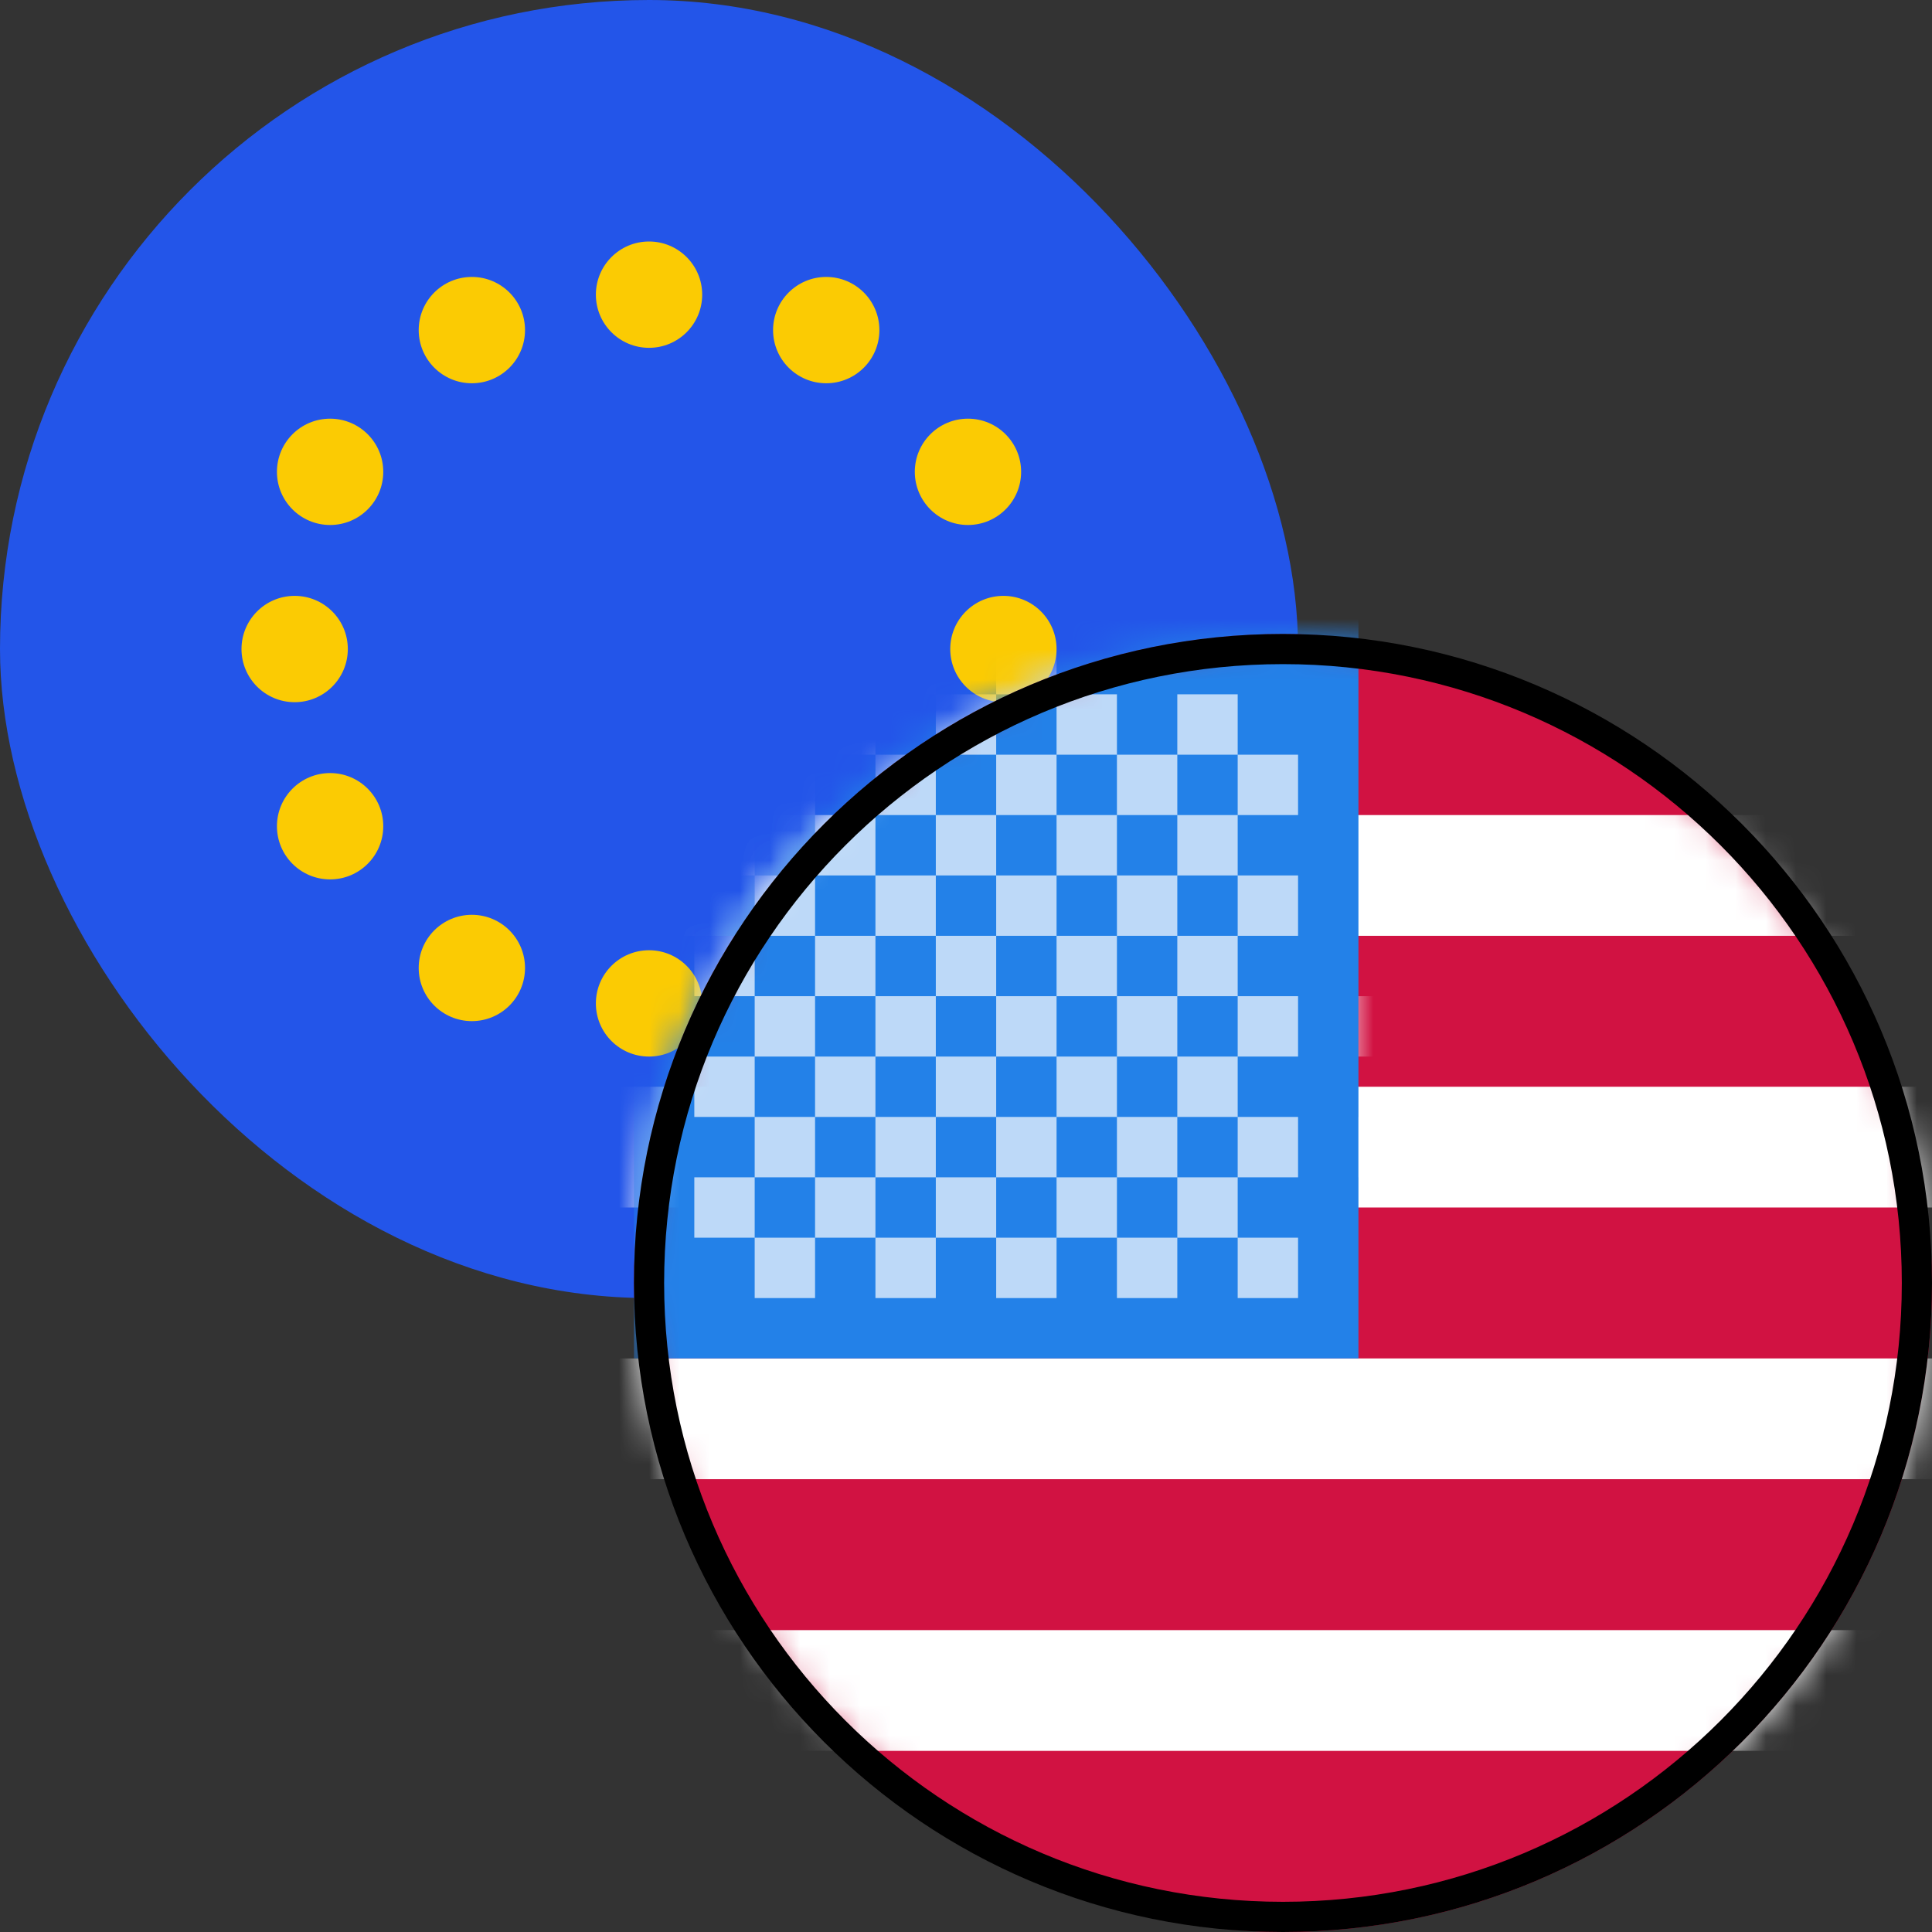
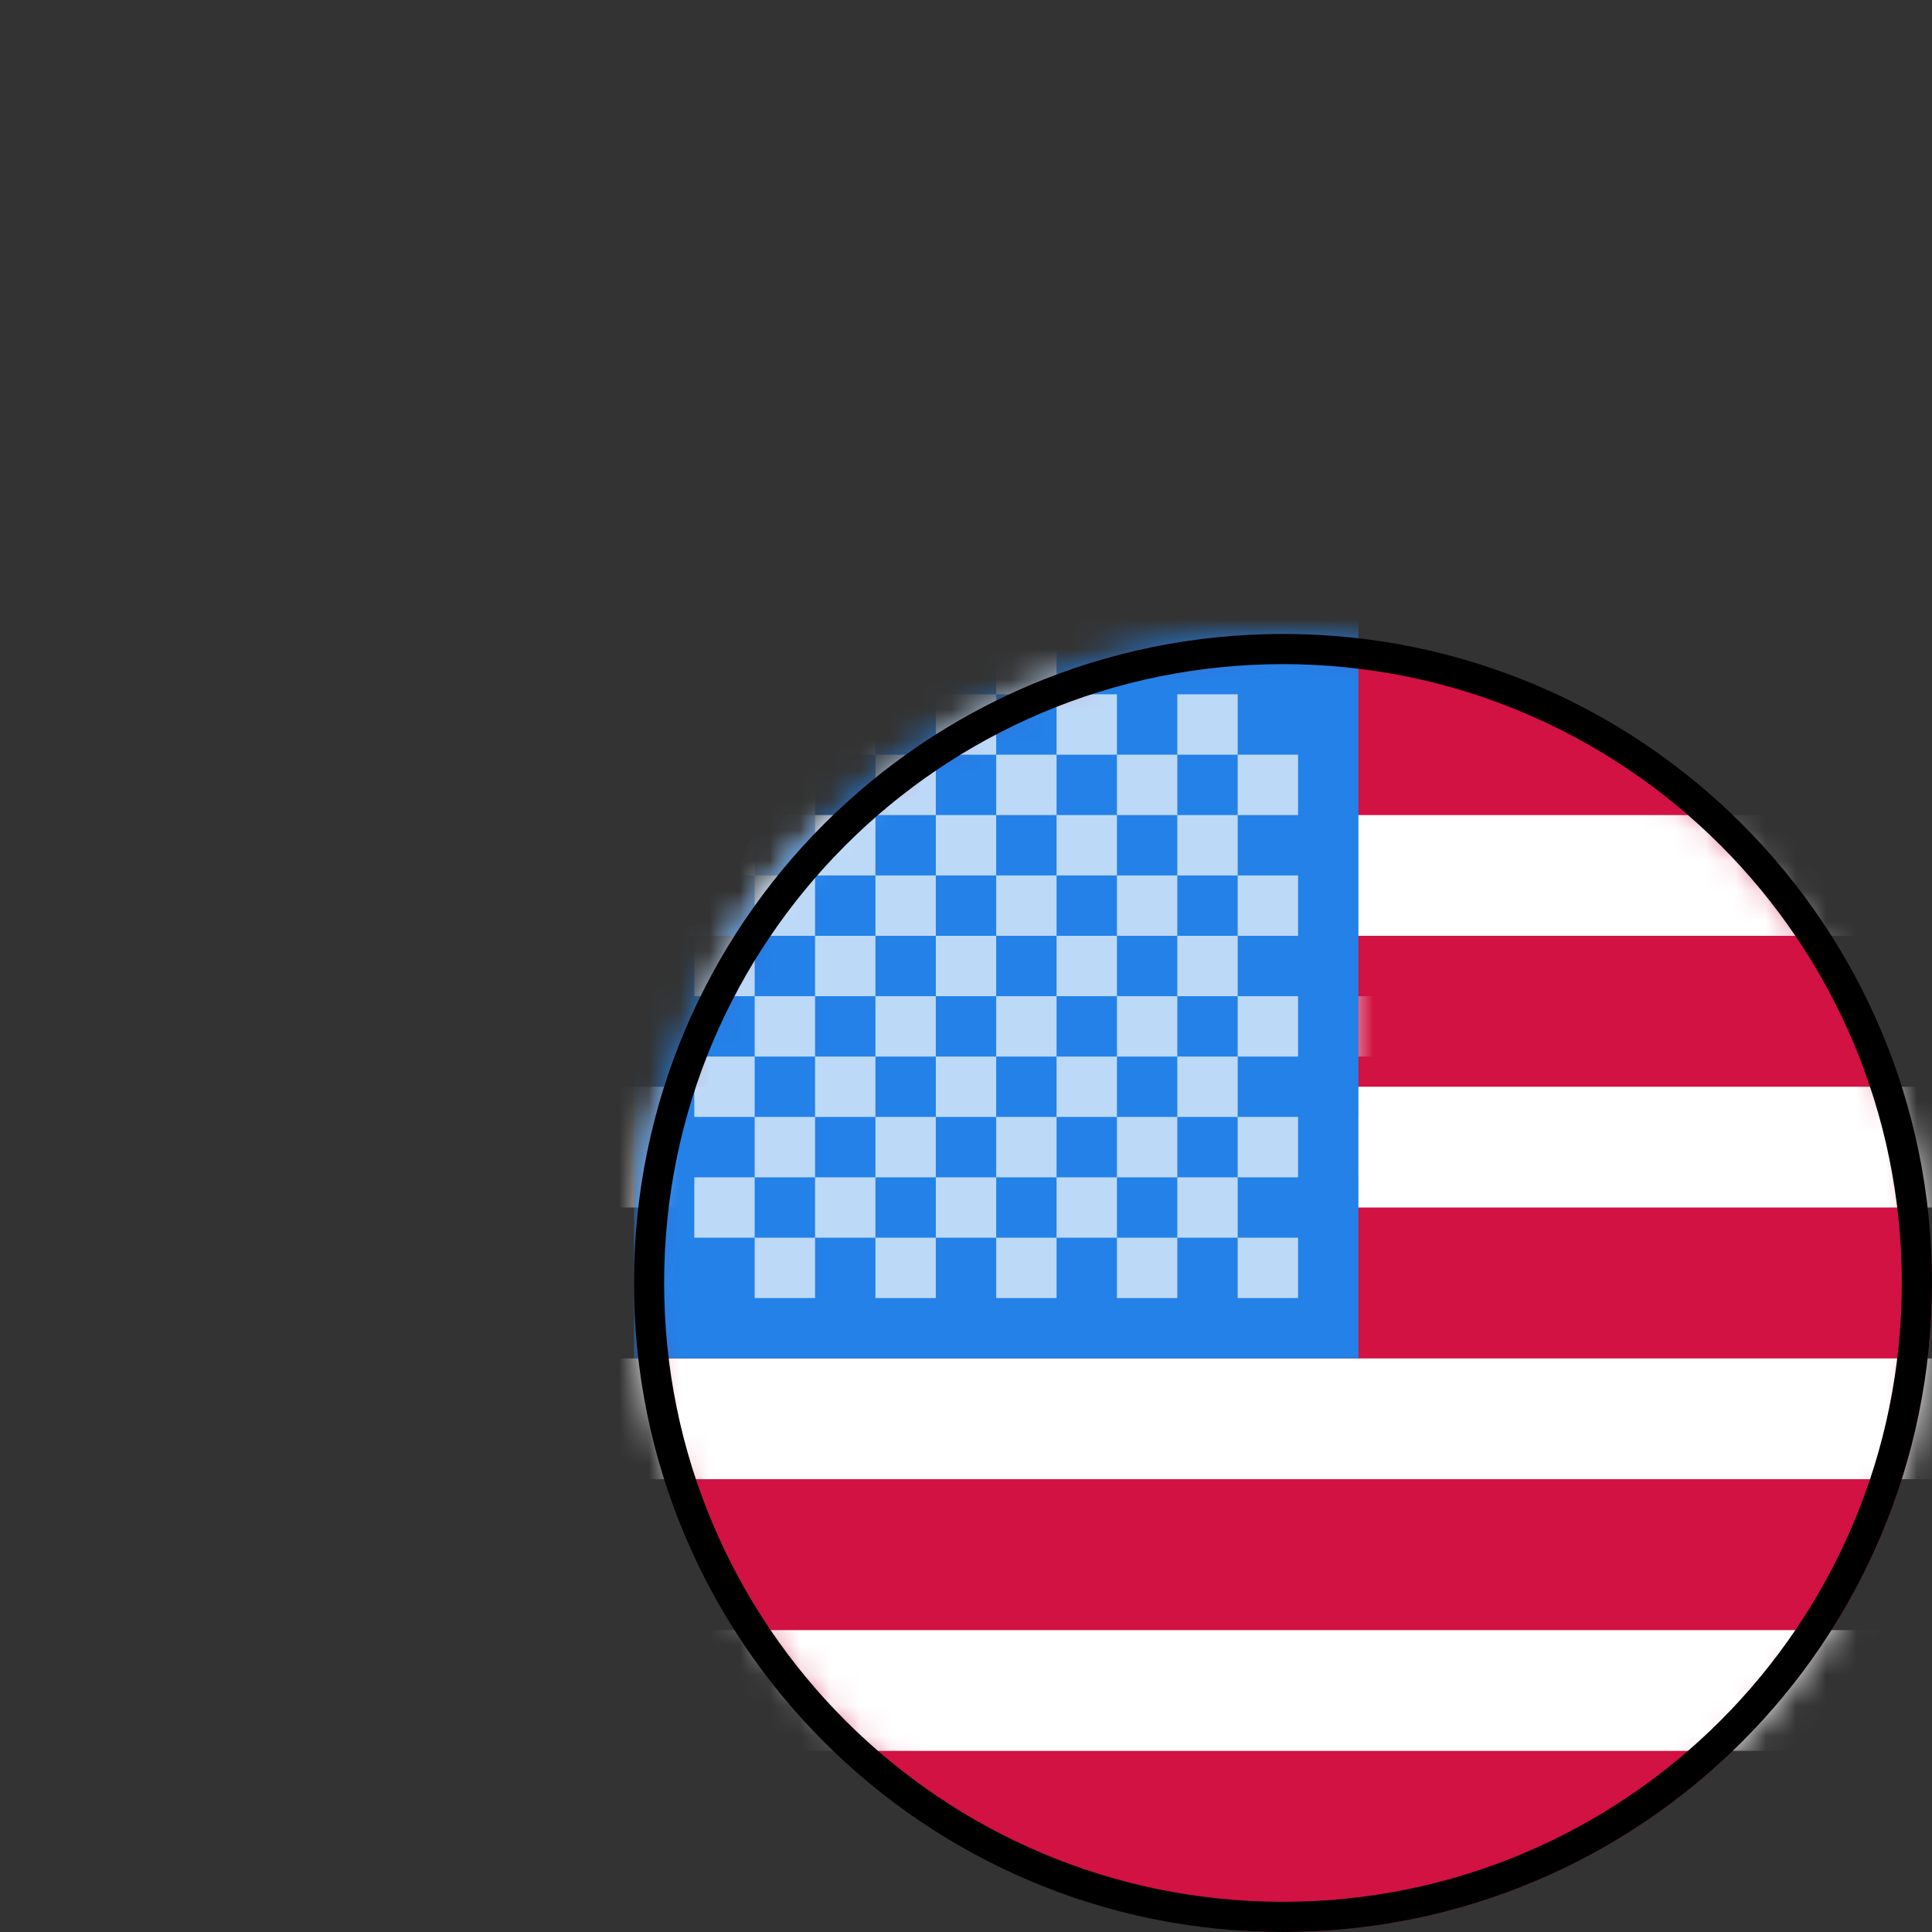
<svg xmlns="http://www.w3.org/2000/svg" xmlns:xlink="http://www.w3.org/1999/xlink" width="64" height="64">
  <rect width="100%" height="100%" fill="#333333" stroke="none" />
  <defs>
-     <rect id="a" width="43" height="43" rx="21.5" />
    <rect id="c" width="43" height="43" rx="21.5" />
    <path id="e" d="M0 0h24v26H0z" />
    <path d="M21 42.5C21 30.626 30.623 21 42.5 21 54.374 21 64 30.623 64 42.5 64 54.374 54.377 64 42.5 64 30.626 64 21 54.377 21 42.5zm1 0C22 53.824 31.178 63 42.5 63 53.824 63 63 53.822 63 42.5 63 31.176 53.822 22 42.5 22 31.176 22 22 31.178 22 42.5z" id="g" />
  </defs>
  <g fill="none" fill-rule="evenodd">
    <mask id="b" fill="#fff">
      <use xlink:href="#a" />
    </mask>
    <use fill="#2355E9" xlink:href="#a" />
    <g mask="url(#b)">
      <g transform="translate(8 8)" fill="#FBCB03">
        <g transform="translate(1.174)">
          <circle cx="12.326" cy="1.761" r="1.761" />
          <circle cx="6.457" cy="2.935" r="1.761" />
          <circle cx="18.196" cy="2.935" r="1.761" />
          <circle cx="22.891" cy="7.63" r="1.761" />
          <circle cx="1.761" cy="7.63" r="1.761" />
        </g>
        <g transform="matrix(1 0 0 -1 1.174 27)">
          <circle cx="12.326" cy="1.761" r="1.761" />
          <circle cx="6.457" cy="2.935" r="1.761" />
          <circle cx="18.196" cy="2.935" r="1.761" />
          <circle cx="22.891" cy="7.63" r="1.761" />
          <circle cx="1.761" cy="7.63" r="1.761" />
        </g>
        <circle cx="25.239" cy="13.5" r="1.761" />
        <circle cx="1.761" cy="13.5" r="1.761" />
      </g>
    </g>
    <g transform="translate(21 21)">
      <mask id="d" fill="#fff">
        <use xlink:href="#c" />
      </mask>
      <use fill="#D11242" xlink:href="#c" />
      <path fill="#FFF" mask="url(#d)" d="M-2 33h45v4H-2zM-2 6h45v4H-2zM-2 15h45v4H-2zM-2 24h45v4H-2z" />
      <g mask="url(#d)">
        <g transform="translate(0 -2)">
          <mask id="f" fill="#fff">
            <use xlink:href="#e" />
          </mask>
          <use fill="#2381E8" xlink:href="#e" />
          <g opacity=".7" mask="url(#f)" fill="#FFF">
            <path d="M20 22h2v2h-2zM16 22h2v2h-2zM12 22h2v2h-2zM8 22h2v2H8zM4 22h2v2H4zM18 20h2v2h-2zM14 20h2v2h-2zM10 20h2v2h-2zM6 20h2v2H6zM2 20h2v2H2zM24 18h2v2h-2zM20 18h2v2h-2zM16 18h2v2h-2zM12 18h2v2h-2zM8 18h2v2H8zM4 18h2v2H4zM18 16h2v2h-2zM14 16h2v2h-2zM10 16h2v2h-2zM6 16h2v2H6zM2 16h2v2H2zM24 14h2v2h-2zM20 14h2v2h-2zM16 14h2v2h-2zM12 14h2v2h-2zM8 14h2v2H8zM4 14h2v2H4zM18 12h2v2h-2zM14 12h2v2h-2zM10 12h2v2h-2zM6 12h2v2H6zM2 12h2v2H2zM20 10h2v2h-2zM16 10h2v2h-2zM12 10h2v2h-2zM8 10h2v2H8zM4 10h2v2H4zM0 10h2v2H0zM18 8h2v2h-2zM14 8h2v2h-2zM10 8h2v2h-2zM6 8h2v2H6zM2 8h2v2H2zM20 6h2v2h-2zM16 6h2v2h-2zM12 6h2v2h-2zM8 6h2v2H8zM4 6h2v2H4zM0 6h2v2H0zM18 4h2v2h-2zM14 4h2v2h-2zM10 4h2v2h-2zM6 4h2v2H6zM2 4h2v2H2zM12 2h2v2h-2zM8 2h2v2H8zM4 2h2v2H4zM0 2h2v2H0z" />
          </g>
        </g>
      </g>
    </g>
    <use fill="#000" opacity=".15" xlink:href="#g" />
  </g>
</svg>